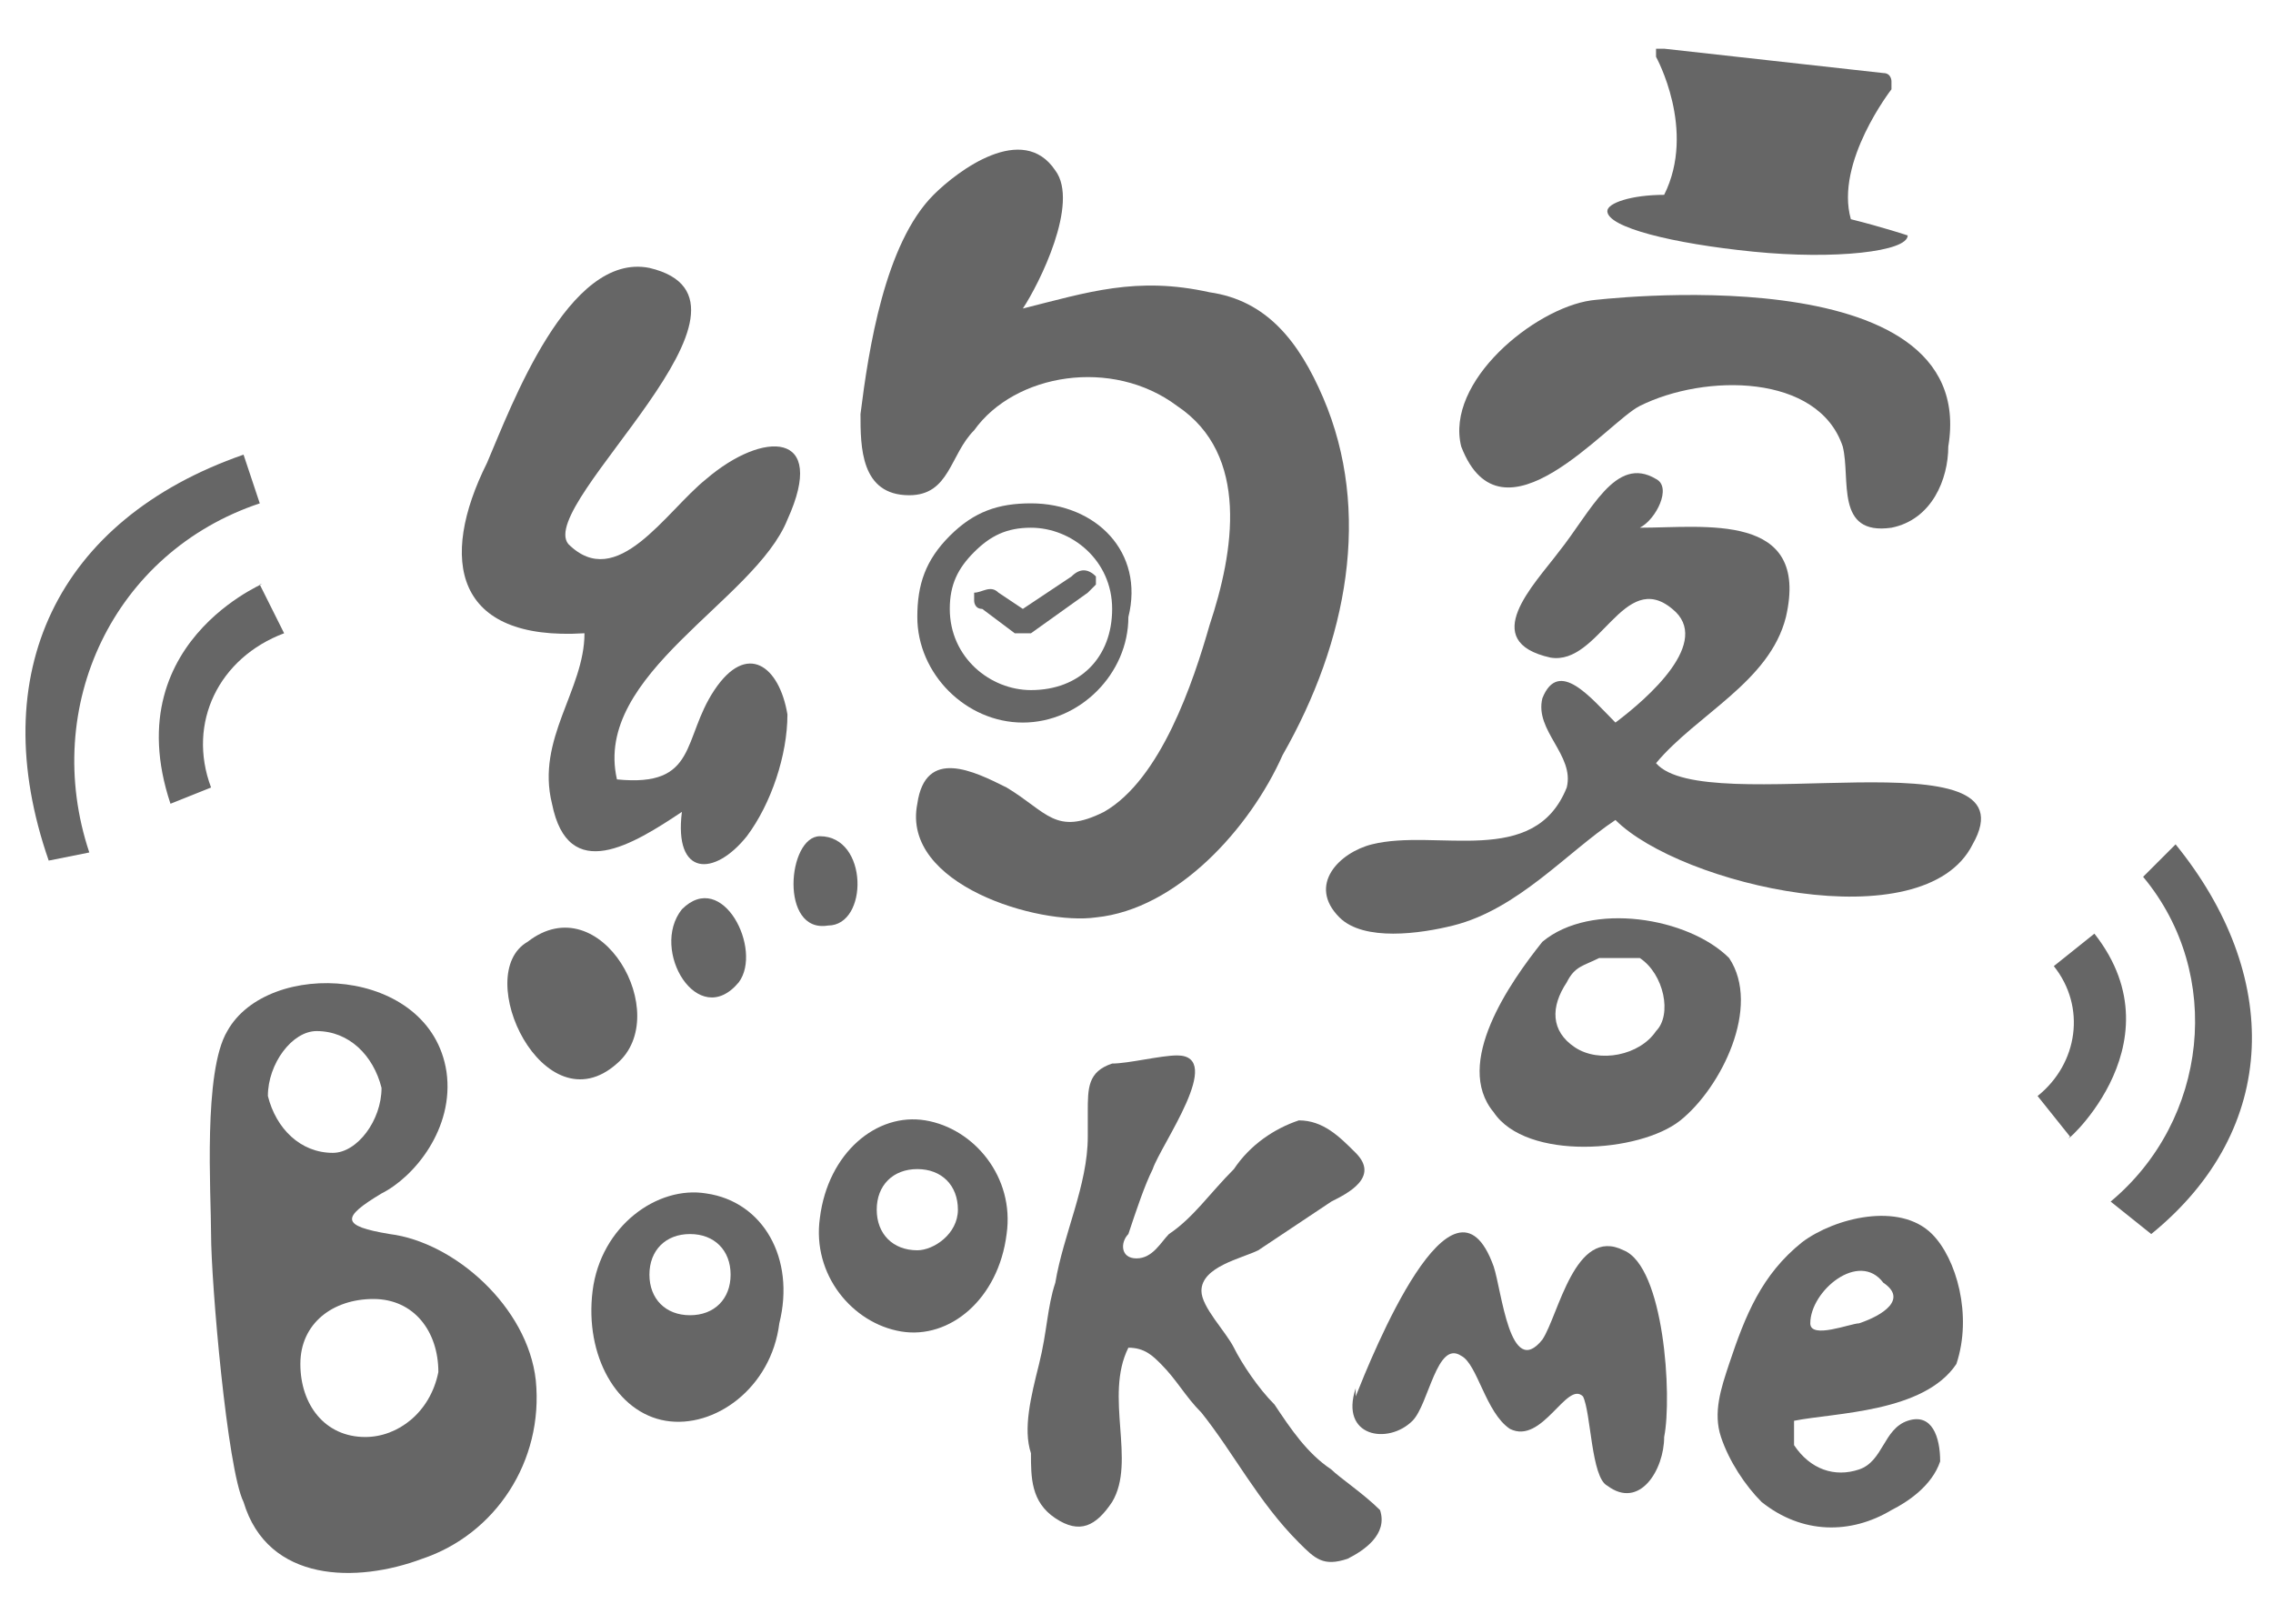
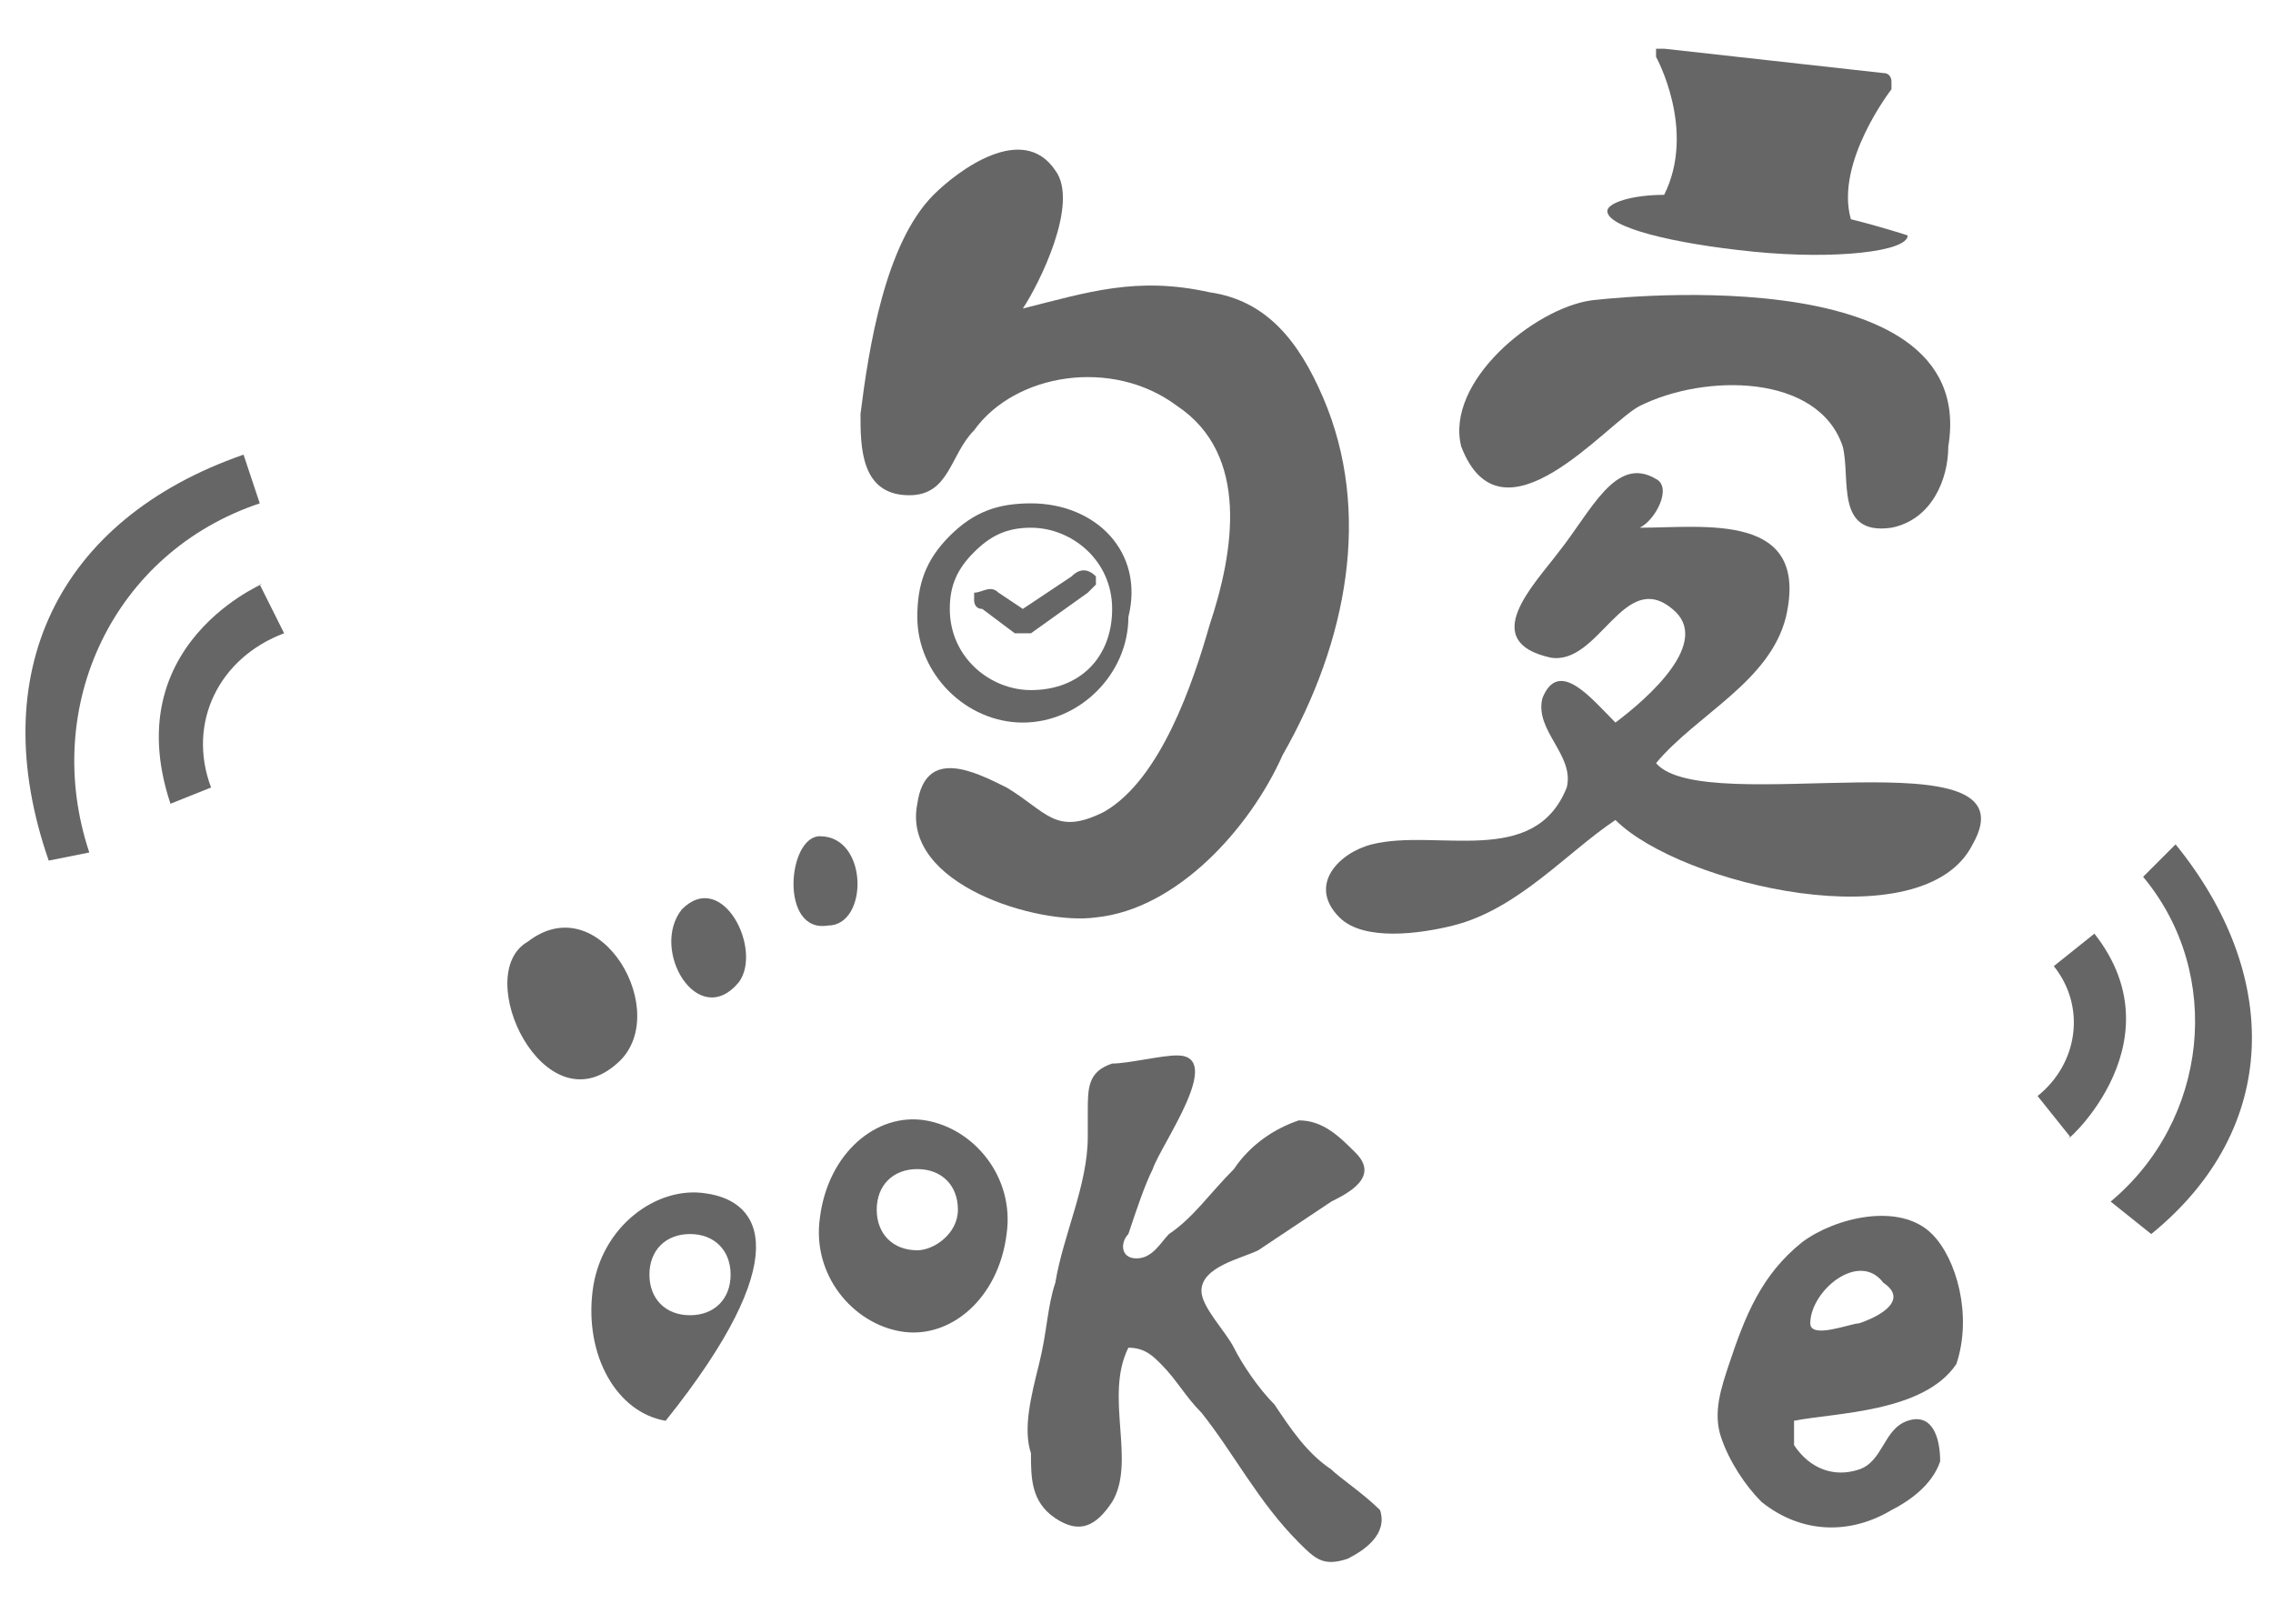
<svg xmlns="http://www.w3.org/2000/svg" version="1.1" id="圖層_1" x="0px" y="0px" viewBox="0 1.8 28 20" enable-background="new 0 1.8 28 20" xml:space="preserve">
  <g id="圖層_1_1_">
</g>
  <g id="圖層_2">
    <g>
      <g>
-         <path fill="#666666" d="M9.7,8.2c0.5-1.1-0.3-1.1-1-0.5C8.2,8.1,7.6,9.1,7,8.5C6.6,8,9.7,5.5,8,5.1C7,4.9,6.3,6.8,6,7.5     C5.4,8.7,5.6,9.7,7.2,9.6c0,0.7-0.6,1.3-0.4,2.1c0.2,1,1,0.5,1.6,0.1c-0.1,0.8,0.4,0.8,0.8,0.3c0.3-0.4,0.5-1,0.5-1.5     C9.6,10,9.2,9.7,8.8,10.3c-0.4,0.6-0.2,1.2-1.2,1.1C7.3,10.1,9.3,9.2,9.7,8.2z" />
        <path fill="#666666" d="M16.3,6.7C16,6,15.6,5.5,14.9,5.4c-0.9-0.2-1.5,0-2.3,0.2c0.2-0.3,0.7-1.3,0.4-1.7     c-0.4-0.6-1.2,0-1.5,0.3c-0.6,0.6-0.8,1.9-0.9,2.7c0,0.4,0,1,0.6,1c0.5,0,0.5-0.5,0.8-0.8c0.5-0.7,1.7-0.9,2.5-0.3     c0.9,0.6,0.7,1.8,0.4,2.7c-0.2,0.7-0.6,1.9-1.3,2.3c-0.6,0.3-0.7,0-1.2-0.3c-0.4-0.2-1-0.5-1.1,0.2c-0.2,1,1.5,1.5,2.2,1.4     c1-0.1,1.9-1.1,2.3-2C16.6,9.7,16.9,8.1,16.3,6.7z" />
        <path fill="#666666" d="M6.5,13.4c-0.7,0.4,0.2,2.3,1.1,1.5C8.3,14.3,7.4,12.7,6.5,13.4z" />
        <path fill="#666666" d="M8.4,13c-0.4,0.5,0.2,1.5,0.7,0.9C9.4,13.5,8.9,12.5,8.4,13z" />
        <path fill="#666666" d="M10.1,12.1c-0.4,0-0.5,1.2,0.1,1.1C10.7,13.2,10.7,12.1,10.1,12.1z" />
        <path fill="#666666" d="M20.2,6.8c0.8-0.4,2.2-0.4,2.5,0.5c0.1,0.4-0.1,1.1,0.6,1c0.5-0.1,0.7-0.6,0.7-1c0.4-2.4-4.4-1.8-4.4-1.8     c-0.7,0.1-1.8,1-1.6,1.8C18.5,8.6,19.8,7,20.2,6.8z" />
        <path fill="#666666" d="M20.4,11.2c0.5-0.6,1.4-1,1.6-1.8c0.3-1.3-1-1.1-1.8-1.1c0.2-0.1,0.4-0.5,0.2-0.6     c-0.5-0.3-0.8,0.4-1.2,0.9c-0.3,0.4-1,1.1-0.1,1.3c0.6,0.1,0.9-1.1,1.5-0.6c0.5,0.4-0.3,1.1-0.7,1.4c-0.3-0.3-0.7-0.8-0.9-0.3     c-0.1,0.4,0.4,0.7,0.3,1.1c-0.4,1-1.6,0.5-2.4,0.7c-0.4,0.1-0.8,0.5-0.4,0.9c0.3,0.3,1,0.2,1.4,0.1c0.8-0.2,1.4-0.9,2-1.3     c0.8,0.8,3.8,1.5,4.4,0.3C25.1,10.8,21,11.9,20.4,11.2z" />
-         <path fill="#666666" d="M19,13.4c-0.4,0.5-1.1,1.5-0.6,2.1c0.4,0.6,1.8,0.5,2.3,0.1s1-1.4,0.6-2C20.8,13.1,19.6,12.9,19,13.4z      M20.4,14.5c-0.2,0.3-0.7,0.4-1,0.2c-0.3-0.2-0.3-0.5-0.1-0.8c0.1-0.2,0.2-0.2,0.4-0.3c0.1,0,0.3,0,0.5,0     C20.5,13.8,20.6,14.3,20.4,14.5z" />
        <path fill="#666666" d="M22.8,4.5c-0.2-0.7,0.5-1.6,0.5-1.6V2.8c0,0,0-0.1-0.1-0.1l-2.7-0.3h-0.1v0.1c0,0,0.5,0.9,0.1,1.7     c-0.4,0-0.7,0.1-0.7,0.2c0,0.2,0.8,0.4,1.8,0.5s1.9,0,1.9-0.2C23.5,4.7,23.2,4.6,22.8,4.5z" />
        <g>
          <path fill="#666666" d="M12.7,8c-0.4,0-0.7,0.1-1,0.4c-0.3,0.3-0.4,0.6-0.4,1c0,0.7,0.6,1.3,1.3,1.3s1.3-0.6,1.3-1.3      C14.1,8.6,13.5,8,12.7,8z M12.7,10.3c-0.5,0-1-0.4-1-1c0-0.3,0.1-0.5,0.3-0.7s0.4-0.3,0.7-0.3c0.5,0,1,0.4,1,1      S13.3,10.3,12.7,10.3z" />
          <path fill="#666666" d="M13.5,8.9c-0.1-0.1-0.2-0.1-0.3,0l-0.6,0.4l-0.3-0.2c-0.1-0.1-0.2,0-0.3,0v0.1c0,0,0,0.1,0.1,0.1      l0.4,0.3h0.1h0.1l0.7-0.5L13.5,9C13.5,9,13.5,9,13.5,8.9z" />
        </g>
      </g>
      <g>
-         <path fill="#666666" d="M4.8,17c-0.6-0.1-0.6-0.2-0.1-0.5c0.4-0.2,0.9-0.8,0.8-1.5c-0.2-1.3-2.2-1.4-2.7-0.5     c-0.3,0.5-0.2,2-0.2,2.5c0,0.6,0.2,2.9,0.4,3.3c0.3,1,1.4,1,2.2,0.7c0.9-0.3,1.5-1.2,1.4-2.2C6.5,17.9,5.6,17.1,4.8,17z      M3.3,15.3c0-0.4,0.3-0.8,0.6-0.8c0.4,0,0.7,0.3,0.8,0.7c0,0.4-0.3,0.8-0.6,0.8C3.7,16,3.4,15.7,3.3,15.3z M4.5,19.5     c-0.5,0-0.8-0.4-0.8-0.9s0.4-0.8,0.9-0.8s0.8,0.4,0.8,0.9C5.3,19.2,4.9,19.5,4.5,19.5z" />
-         <path fill="#666666" d="M8.7,16.5c-0.6-0.1-1.3,0.4-1.4,1.2c-0.1,0.8,0.3,1.5,0.9,1.6s1.3-0.4,1.4-1.2     C9.8,17.3,9.4,16.6,8.7,16.5z M8.5,18C8.2,18,8,17.8,8,17.5S8.2,17,8.5,17S9,17.2,9,17.5C9,17.8,8.8,18,8.5,18z" />
+         <path fill="#666666" d="M8.7,16.5c-0.6-0.1-1.3,0.4-1.4,1.2c-0.1,0.8,0.3,1.5,0.9,1.6C9.8,17.3,9.4,16.6,8.7,16.5z M8.5,18C8.2,18,8,17.8,8,17.5S8.2,17,8.5,17S9,17.2,9,17.5C9,17.8,8.8,18,8.5,18z" />
        <path fill="#666666" d="M11.4,15.6c-0.6-0.1-1.2,0.4-1.3,1.2c-0.1,0.7,0.4,1.3,1,1.4s1.2-0.4,1.3-1.2     C12.5,16.3,12,15.7,11.4,15.6z M11.3,17.2c-0.3,0-0.5-0.2-0.5-0.5s0.2-0.5,0.5-0.5s0.5,0.2,0.5,0.5S11.5,17.2,11.3,17.2z" />
        <path fill="#666666" d="M16.4,19.9c-0.3-0.2-0.5-0.5-0.7-0.8c-0.2-0.2-0.4-0.5-0.5-0.7s-0.4-0.5-0.4-0.7c0-0.3,0.5-0.4,0.7-0.5     c0.3-0.2,0.6-0.4,0.9-0.6c0.2-0.1,0.6-0.3,0.3-0.6c-0.2-0.2-0.4-0.4-0.7-0.4c-0.3,0.1-0.6,0.3-0.8,0.6c-0.3,0.3-0.5,0.6-0.8,0.8     c-0.1,0.1-0.2,0.3-0.4,0.3s-0.2-0.2-0.1-0.3c0.1-0.3,0.2-0.6,0.3-0.8c0.1-0.3,0.9-1.4,0.3-1.4c-0.2,0-0.6,0.1-0.8,0.1     c-0.3,0.1-0.3,0.3-0.3,0.6l0,0c0,0.1,0,0.2,0,0.3c0,0.6-0.3,1.2-0.4,1.8c-0.1,0.3-0.1,0.6-0.2,1c-0.1,0.4-0.2,0.8-0.1,1.1     c0,0.3,0,0.6,0.3,0.8c0.3,0.2,0.5,0.1,0.7-0.2c0.3-0.5-0.1-1.3,0.2-1.9c0.2,0,0.3,0.1,0.4,0.2c0.2,0.2,0.3,0.4,0.5,0.6     c0.4,0.5,0.7,1.1,1.2,1.6c0.2,0.2,0.3,0.3,0.6,0.2c0.2-0.1,0.5-0.3,0.4-0.6C16.8,20.2,16.5,20,16.4,19.9z" />
        <path fill="#666666" d="M23.8,17c-0.4-0.4-1.2-0.2-1.6,0.1c-0.5,0.4-0.7,0.9-0.9,1.5c-0.1,0.3-0.2,0.6-0.1,0.9s0.3,0.6,0.5,0.8     c0.5,0.4,1.1,0.4,1.6,0.1c0.2-0.1,0.5-0.3,0.6-0.6c0-0.3-0.1-0.6-0.4-0.5s-0.3,0.5-0.6,0.6c-0.3,0.1-0.6,0-0.8-0.3     c0-0.1,0-0.1,0-0.3l0,0c0.5-0.1,1.6-0.1,2-0.7C24.3,18,24.1,17.3,23.8,17z M22.9,18.1c-0.1,0-0.6,0.2-0.6,0l0,0     c0-0.4,0.6-0.9,0.9-0.5C23.5,17.8,23.2,18,22.9,18.1z" />
-         <path fill="#666666" d="M20,17.2c-0.6-0.3-0.8,0.8-1,1.1c-0.4,0.5-0.5-0.6-0.6-0.9c-0.5-1.4-1.5,1.1-1.7,1.6v-0.1     c-0.2,0.6,0.4,0.7,0.7,0.4c0.2-0.2,0.3-1,0.6-0.8c0.2,0.1,0.3,0.7,0.6,0.9c0.4,0.2,0.7-0.6,0.9-0.4c0.1,0.2,0.1,1,0.3,1.1     c0.4,0.3,0.7-0.2,0.7-0.6C20.6,19,20.5,17.4,20,17.2z" />
      </g>
      <g id="rss_5_">
        <g>
          <g>
            <path fill="#666666" d="M2.6,11.5c-0.3-0.8,0.1-1.6,0.9-1.9L3.2,9c0.3-0.1-1.8,0.6-1.1,2.7L2.6,11.5z" />
          </g>
          <g>
            <path fill="#666666" d="M1.1,12.3C0.5,10.5,1.4,8.6,3.2,8L3,7.4c-2.3,0.8-3.2,2.7-2.4,5L1.1,12.3z" />
          </g>
        </g>
      </g>
      <g id="rss_4_">
        <g>
          <g>
            <path fill="#666666" d="M25.3,13.7c0.4,0.5,0.3,1.2-0.2,1.6l0.4,0.5c-0.2,0.2,1.4-1.1,0.3-2.5L25.3,13.7z" />
          </g>
          <g>
            <path fill="#666666" d="M26.4,12.6c1,1.2,0.8,3-0.4,4l0.5,0.4c1.6-1.3,1.6-3.2,0.3-4.8L26.4,12.6z" />
          </g>
        </g>
      </g>
    </g>
  </g>
</svg>